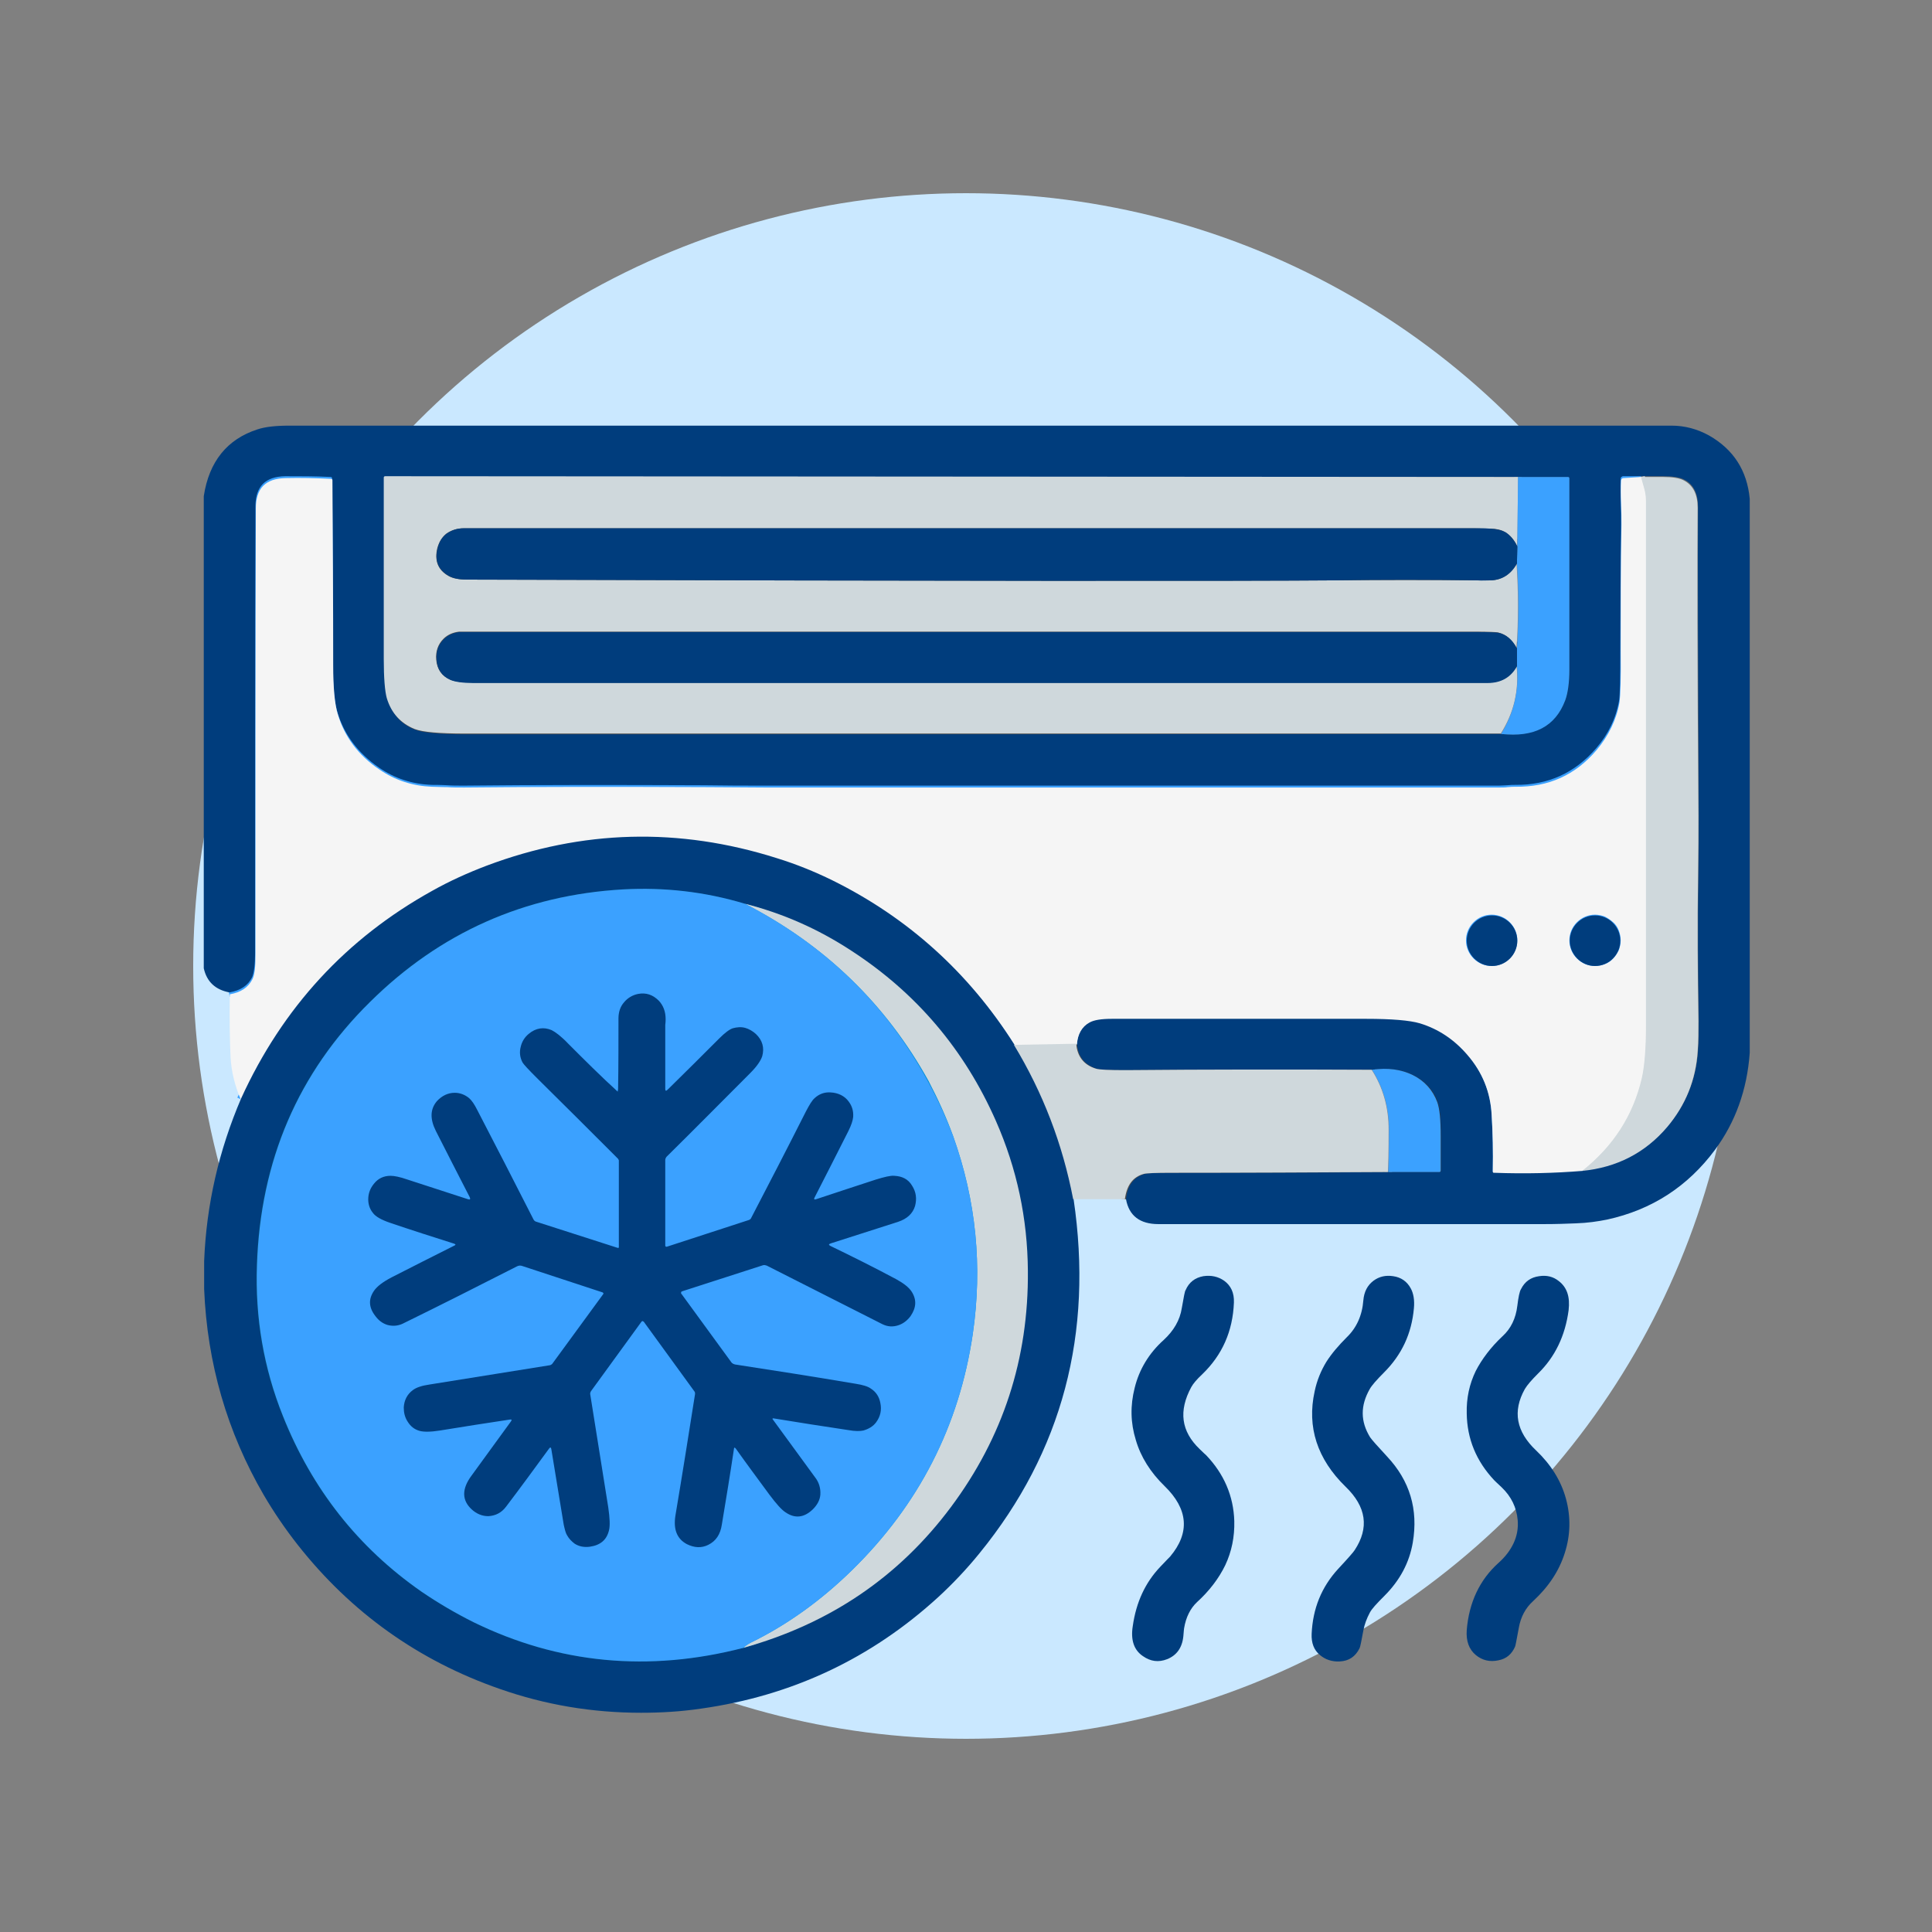
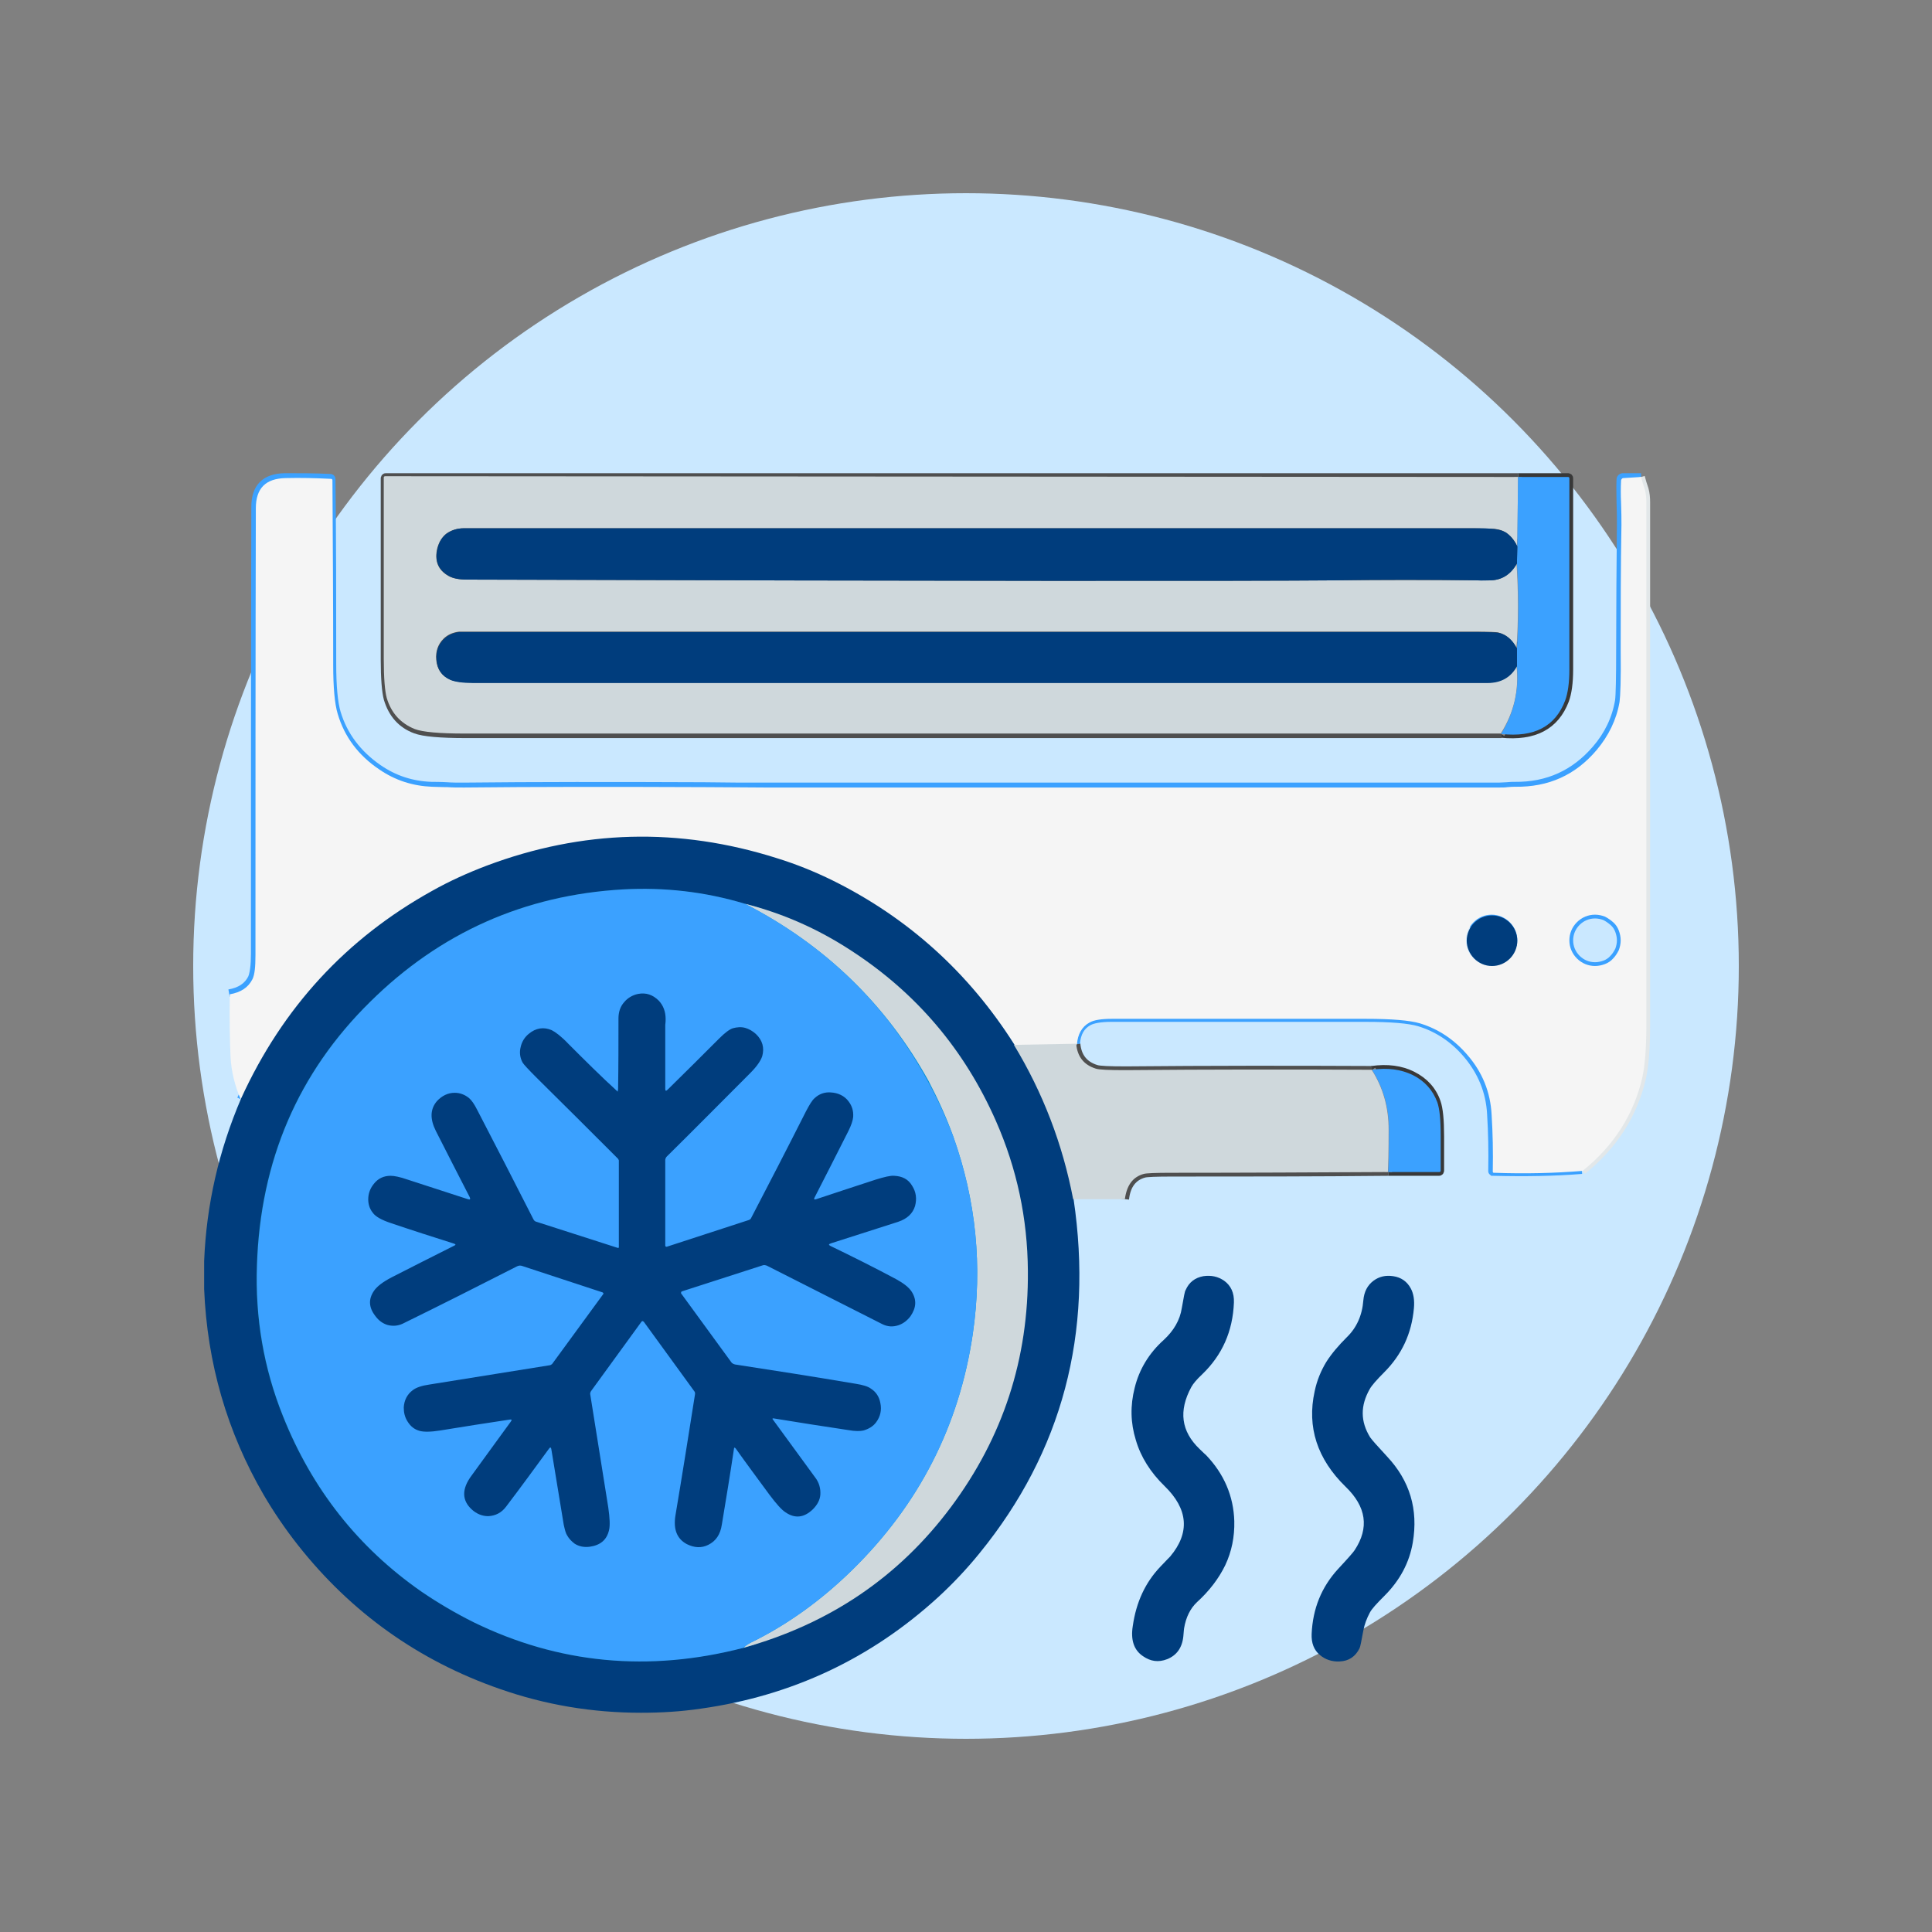
<svg xmlns="http://www.w3.org/2000/svg" version="1.1" id="Capa_1" x="0px" y="0px" viewBox="0 0 512 512" style="enable-background:new 0 0 512 512;" xml:space="preserve">
  <rect x="0" y="0" width="512" height="512" fill="#808080" stroke="none" />
  <style type="text/css">
	.st0{fill:#CAE8FF;}
	.st1{fill:none;stroke:#4F4F4F;stroke-width:2;}
	.st2{fill:none;stroke:#383838;stroke-width:2;}
	.st3{fill:none;stroke:#3BA1FF;stroke-width:2;}
	.st4{fill:none;stroke:#686C6E;stroke-width:2;}
	.st5{fill:none;stroke:#878787;stroke-width:2;}
	.st6{fill:none;stroke:#E2E7E9;stroke-width:2;}
	.st7{fill:none;stroke:#CACACA;stroke-width:2;}
	.st8{fill:none;stroke:#023C5E;stroke-width:2;}
	.st9{fill:none;stroke:#01557A;stroke-width:2;}
	.st10{fill:none;stroke:#0390D8;stroke-width:2;}
	.st11{fill:#003D7D;}
	.st12{fill:#F5F5F5;}
	.st13{fill:#CFD8DC;}
	.st14{fill:#3BA1FF;}
	.st15{fill-rule:evenodd;clip-rule:evenodd;fill:#3BA1FF;}
</style>
  <circle class="st0" cx="256" cy="256" r="204.8" />
  <g>
    <path class="st1" d="M298.2,317.8c0.4-3.7,2.1-5.9,5-6.7c0.7-0.2,3.2-0.3,7.4-0.3c19.1,0,38.2,0,57.3-0.2" />
    <path class="st2" d="M367.9,310.6l13.4,0c0.1,0,0.2,0,0.3-0.1c0.1-0.1,0.1-0.2,0.1-0.3c0-3.1,0-6.1,0-9.1c0-4.3-0.3-7.3-0.9-9   c-1.1-3.2-3.3-5.6-6.5-7.2c-3-1.5-6.6-2-10.8-1.4" />
    <path class="st1" d="M363.6,283.5c-21.6-0.1-43.3-0.1-65.1,0.1c-4.5,0-7.1-0.1-8-0.4c-3.2-1-4.9-3.2-5.2-6.6" />
    <path class="st3" d="M285.2,276.6c0.2-2.8,1.3-4.7,3.3-5.8c1.1-0.6,3.1-1,6-1c22.4,0,44.9,0,67.3,0c6.9,0,11.6,0.4,14.3,1.2   c4.9,1.5,9.1,4.3,12.6,8.4c3.9,4.6,6.1,9.9,6.4,15.9c0.3,4.8,0.4,9.8,0.3,14.9c0,0.1,0,0.1,0,0.2c0,0.1,0.1,0.1,0.1,0.1   s0.1,0.1,0.1,0.1c0.1,0,0.1,0,0.2,0c8.2,0.2,16,0.1,23.4-0.5" />
-     <path class="st4" d="M419.3,310.2c9.2-0.9,16.7-4.7,22.5-11.6c4.9-5.8,7.6-12.5,8.1-20.1c0.2-2.7,0.2-5.3,0.2-8   c-0.2-12.8-0.3-25.6-0.1-38.4c0.1-6.2,0.1-11.5,0.1-16c-0.2-40.9-0.3-68.1-0.2-81.6c0-3.6-1.2-6.1-3.7-7.3c-1.1-0.6-3-0.9-5.6-0.9   c-1.9,0-3.8,0-5.7,0" />
    <path class="st3" d="M434.9,126.4l-4.9,0c-0.1,0-0.3,0.1-0.4,0.2c-0.1,0.1-0.2,0.2-0.2,0.4c-0.1,2,0,4,0,5.9   c0.1,2.6,0.1,4.5,0.1,5.9c-0.1,11-0.2,22.1-0.2,33.1c0,7.8-0.1,12.4-0.3,13.8c-0.8,4.8-2.9,9.1-6.1,12.8   c-5.6,6.5-12.7,9.8-21.5,9.7c-0.5,0-1.2,0-2.1,0.1c-0.6,0-1.3,0.1-2.1,0.1c-64.9,0-129.9,0-194.8,0c-4.7,0-10.1,0-16-0.1   c-23.8-0.1-45-0.1-63.6,0.1c-1.7,0-3.1,0-4.4-0.1c-0.1,0-1.5-0.1-4.1-0.1c-5.2-0.2-9.8-1.7-14-4.6c-5.5-3.8-9.2-8.7-11-14.7   c-0.8-2.7-1.2-7-1.2-13.1c0-16.3,0-32.6-0.2-48.8c0-0.1,0-0.2-0.1-0.3c-0.1-0.1-0.2-0.1-0.3-0.1c-4-0.2-8-0.2-12-0.2   c-5.3,0.1-7.9,2.7-7.9,8c-0.1,39.4-0.1,78.9-0.1,118.3c0,3.2-0.3,5.3-0.8,6.5c-1.1,2.2-3.1,3.5-6,4" />
    <path class="st2" d="M397.8,194.5c8.8,0.9,14.4-2.1,17-8.9c0.7-1.9,1.1-4.6,1.1-8.2c0-16.8,0-33.7,0-50.6c0-0.1,0-0.2-0.1-0.3   s-0.2-0.1-0.3-0.1l-13.2,0" />
    <path class="st1" d="M402.3,126.4l-300,0c-0.1,0-0.2,0-0.3,0.1c-0.1,0.1-0.1,0.2-0.1,0.3c0,16,0,32,0,48c0,5.1,0.3,8.5,0.8,10.4   c1.2,4,3.6,6.8,7.4,8.2c2.1,0.8,6.6,1.2,13.4,1.2c91.5,0,182.9,0,274.4,0" />
    <path class="st5" d="M402.3,126.4l-0.2,18.4" />
    <path class="st1" d="M402.1,144.8c-0.8-1.7-1.9-3-3.3-3.8c-0.9-0.6-2.3-0.9-4-0.9c-1.1,0-2.5-0.1-4.1-0.1c-89.3,0-178.5,0-267.8,0   c-1.8,0-3.3,0.5-4.6,1.4c-1.1,0.9-1.9,2.1-2.4,3.8c-0.8,3.3,0.1,5.8,2.9,7.4c1.2,0.7,2.8,1,5,1c129.8,0.4,206.4,0.4,229.8,0.2   c12.6-0.1,25.2-0.1,37.8,0c1.2,0,2.4,0,3.6,0c3-0.1,5.3-1.6,6.9-4.4" />
    <path class="st5" d="M402,149.3c0.5,7.5,0.5,15,0,22.4" />
    <path class="st1" d="M402,171.8c-1.2-2.3-2.8-3.7-4.9-4.2c-0.5-0.1-2.5-0.2-6-0.2c-88.3,0-176.7,0-265,0c-2.9,0-4.3,0-4.4,0   c-1.6,0.2-3,0.8-4.1,1.9c-1.4,1.4-2.1,3.3-1.9,5.5c0.2,2.5,1.4,4.3,3.7,5.3c1.2,0.5,3.2,0.8,5.9,0.8c89.7,0,179.3,0,269,0   c3.5,0,6.1-1.5,7.7-4.4" />
    <path class="st5" d="M402,176.6c0.7,6.4-0.7,12.4-4.2,17.9" />
    <path class="st2" d="M402,176.6l0-4.8" />
    <path class="st2" d="M402,149.3l0.1-4.6" />
    <path class="st6" d="M434.9,126.4c0.3,1.1,0.6,2.2,1,3.3c0.3,1.1,0.4,2.2,0.4,3.4c0,46.2,0,92.5,0,138.7c0,6.1-0.4,10.7-1.1,13.9   c-2.3,9.8-7.6,18-15.8,24.6" />
    <path class="st7" d="M285.2,276.6l-16.5,0.3" />
    <path class="st3" d="M268.8,276.8c-12.1-19.1-28.2-33.6-48.3-43.3c-4.7-2.3-9.7-4.3-14.8-5.9c-25.9-8.1-51.4-7.5-76.8,2   c-5,1.9-9.9,4.1-14.5,6.7c-22.7,12.6-39.6,30.9-50.6,55" />
-     <path class="st3" d="M402.1,249.2c0-1.8-0.7-3.5-2-4.8c-1.3-1.3-3-2-4.8-2c-1.8,0-3.5,0.7-4.8,2c-1.3,1.3-2,3-2,4.8   c0,1.8,0.7,3.5,2,4.8c1.3,1.3,3,2,4.8,2c1.8,0,3.5-0.7,4.8-2S402.1,251,402.1,249.2z" />
+     <path class="st3" d="M402.1,249.2c0-1.8-0.7-3.5-2-4.8c-1.3-1.3-3-2-4.8-2c-1.8,0-3.5,0.7-4.8,2c0,1.8,0.7,3.5,2,4.8c1.3,1.3,3,2,4.8,2c1.8,0,3.5-0.7,4.8-2S402.1,251,402.1,249.2z" />
    <path class="st3" d="M429.5,249.2c0-0.9-0.2-1.8-0.5-2.6c-0.3-0.8-0.8-1.6-1.5-2.2s-1.4-1.1-2.2-1.5c-0.8-0.3-1.7-0.5-2.6-0.5   c-1.8,0-3.5,0.7-4.8,2c-1.3,1.3-2,3-2,4.8c0,1.8,0.7,3.5,2,4.8c1.3,1.3,3,2,4.8,2c0.9,0,1.8-0.2,2.6-0.5c0.8-0.3,1.6-0.8,2.2-1.5   c0.6-0.6,1.1-1.4,1.5-2.2C429.3,251,429.5,250.1,429.5,249.2z" />
    <path class="st1" d="M268.8,276.8c7.7,12.7,12.9,26.3,15.7,40.9" />
    <path class="st8" d="M196.9,436.7c22.9-6.4,41.3-18.8,55-37.3c13.8-18.5,20.6-39.4,20.4-62.6c-0.1-13.9-2.9-27.1-8.5-39.8   c-8.3-18.8-21-33.8-38.2-45c-8.9-5.8-18.4-10-28.3-12.5" />
    <path class="st9" d="M197.4,239.5c-10.6-3.2-21.4-4.4-32.3-3.8c-26.1,1.5-48.5,11.5-67,29.8c-19.1,18.8-29.1,42.1-30,69.8   c-0.5,13.9,1.8,27.3,6.9,40c7.7,19.3,19.9,34.8,36.7,46.5c4.4,3,9,5.7,13.8,8.1c22.5,11,46.4,13.3,71.5,6.8" />
    <path class="st10" d="M197.4,239.5c21.2,10.8,37.4,26.5,48.5,47.1c2.6,4.7,4.7,9.6,6.5,14.6c6.1,17,7.9,34.5,5.2,52.4   c-3.6,24.4-14.3,45.3-32.1,62.7c-8.2,8-17.1,14.4-26.7,19.1c-1,0.5-1.6,0.9-2,1.4" />
    <path class="st5" d="M363.6,283.5c3,4.7,4.5,9.9,4.5,15.9c0,5.7-0.1,9.4-0.2,11.2" />
-     <path class="st11" d="M463.7,132.2V279c-0.7,9.8-3.8,18.4-9.2,25.7c-7.2,9.7-16.7,15.9-28.6,18.5c-2.5,0.5-5.2,0.9-8.3,1   c-2.4,0.1-5.2,0.2-8.4,0.2c-34.1,0-68.1,0-102.2,0c-4.9,0-7.8-2.2-8.6-6.6c0.4-3.7,2.1-5.9,5-6.7c0.7-0.2,3.2-0.3,7.4-0.3   c19.1,0,38.2,0,57.3-0.2l13.4,0c0.1,0,0.2,0,0.3-0.1c0.1-0.1,0.1-0.2,0.1-0.3c0-3.1,0-6.1,0-9.1c0-4.3-0.3-7.3-0.9-9   c-1.1-3.2-3.3-5.6-6.5-7.2c-3-1.5-6.6-2-10.8-1.4c-21.6-0.1-43.3-0.1-65.1,0.1c-4.5,0-7.1-0.1-8-0.4c-3.2-1-4.9-3.2-5.2-6.6   c0.2-2.8,1.3-4.7,3.3-5.8c1.1-0.6,3.1-1,6-1c22.4,0,44.9,0,67.3,0c6.9,0,11.6,0.4,14.3,1.2c4.9,1.5,9.1,4.3,12.6,8.4   c3.9,4.6,6.1,9.9,6.4,15.9c0.3,4.8,0.4,9.8,0.3,14.9c0,0.1,0,0.1,0,0.2c0,0.1,0.1,0.1,0.1,0.1s0.1,0.1,0.1,0.1c0.1,0,0.1,0,0.2,0   c8.2,0.2,16,0.1,23.4-0.5c9.2-0.9,16.7-4.7,22.5-11.6c4.9-5.8,7.6-12.5,8.1-20.1c0.2-2.7,0.2-5.3,0.2-8   c-0.2-12.8-0.3-25.6-0.1-38.4c0.1-6.2,0.1-11.5,0.1-16c-0.2-40.9-0.3-68.1-0.2-81.6c0-3.6-1.2-6.1-3.7-7.3c-1.1-0.6-3-0.9-5.6-0.9   c-1.9,0-3.8,0-5.7,0l-4.9,0c-0.1,0-0.3,0.1-0.4,0.2c-0.1,0.1-0.2,0.2-0.2,0.4c-0.1,2,0,4,0,5.9c0.1,2.6,0.1,4.5,0.1,5.9   c-0.1,11-0.2,22.1-0.2,33.1c0,7.8-0.1,12.4-0.3,13.8c-0.8,4.8-2.9,9.1-6.1,12.8c-5.6,6.5-12.7,9.8-21.5,9.7c-0.5,0-1.2,0-2.1,0.1   c-0.6,0-1.3,0.1-2.1,0.1c-64.9,0-129.9,0-194.8,0c-4.7,0-10.1,0-16-0.1c-23.8-0.1-45-0.1-63.6,0.1c-1.7,0-3.1,0-4.4-0.1   c-0.1,0-1.5-0.1-4.1-0.1c-5.2-0.2-9.8-1.7-14-4.6c-5.5-3.8-9.2-8.7-11-14.7c-0.8-2.7-1.2-7-1.2-13.1c0-16.3,0-32.6-0.2-48.8   c0-0.1,0-0.2-0.1-0.3c-0.1-0.1-0.2-0.1-0.3-0.1c-4-0.2-8-0.2-12-0.2c-5.3,0.1-7.9,2.7-7.9,8c-0.1,39.4-0.1,78.9-0.1,118.3   c0,3.2-0.3,5.3-0.8,6.5c-1.1,2.2-3.1,3.5-6,4c-3.7-0.7-6-2.8-6.8-6.4V131.5c1.4-9.2,6.2-15.1,14.2-17.7c2.1-0.7,4.9-1,8.5-1   c122.1,0,244.2,0,366.3,0c3.5,0,6.8,0.9,9.9,2.6C459.4,119.1,463,124.7,463.7,132.2z M397.8,194.5c8.8,0.9,14.4-2.1,17-8.9   c0.7-1.9,1.1-4.6,1.1-8.2c0-16.8,0-33.7,0-50.6c0-0.1,0-0.2-0.1-0.3s-0.2-0.1-0.3-0.1l-13.2,0l-300,0c-0.1,0-0.2,0-0.3,0.1   c-0.1,0.1-0.1,0.2-0.1,0.3c0,16,0,32,0,48c0,5.1,0.3,8.5,0.8,10.4c1.2,4,3.6,6.8,7.4,8.2c2.1,0.8,6.6,1.2,13.4,1.2   C215,194.6,306.4,194.6,397.8,194.5z" />
    <path class="st12" d="M434.9,126.4c0.3,1.1,0.6,2.2,1,3.3c0.3,1.1,0.4,2.2,0.4,3.4c0,46.2,0,92.5,0,138.7c0,6.1-0.4,10.7-1.1,13.9   c-2.3,9.8-7.6,18-15.8,24.6c-7.4,0.6-15.2,0.8-23.4,0.5c-0.1,0-0.1,0-0.2,0c-0.1,0-0.1-0.1-0.1-0.1s-0.1-0.1-0.1-0.1   c0-0.1,0-0.1,0-0.2c0.1-5.1,0-10.1-0.3-14.9c-0.3-6.1-2.5-11.4-6.4-15.9c-3.5-4.1-7.7-6.9-12.6-8.4c-2.7-0.8-7.5-1.2-14.3-1.2   c-22.4,0-44.9,0-67.3,0c-2.8,0-4.8,0.3-6,1c-2,1.1-3.1,3.1-3.3,5.8l-16.5,0.3c-12.1-19.1-28.2-33.6-48.3-43.3   c-4.7-2.3-9.7-4.3-14.8-5.9c-25.9-8.1-51.4-7.5-76.8,2c-5,1.9-9.9,4.1-14.5,6.7c-22.7,12.6-39.6,30.9-50.6,55   c-1.7-3.9-2.6-7.7-2.8-11.5c-0.2-4.2-0.3-9.7-0.2-16.6c2.9-0.5,4.9-1.8,6-4c0.6-1.2,0.8-3.3,0.8-6.5c0-39.4,0-78.9,0.1-118.3   c0-5.3,2.6-7.9,7.9-8c4-0.1,8,0,12,0.2c0.1,0,0.2,0,0.3,0.1c0.1,0.1,0.1,0.2,0.1,0.3c0.1,16.3,0.2,32.6,0.2,48.8   c0,6.1,0.4,10.5,1.2,13.1c1.8,6.1,5.5,11,11,14.7c4.2,2.9,8.9,4.4,14,4.6c2.6,0.1,3.9,0.1,4.1,0.1c1.2,0.1,2.7,0.1,4.4,0.1   c18.6-0.2,39.8-0.2,63.6-0.1c5.9,0,11.3,0.1,16,0.1c64.9,0,129.9,0,194.8,0c0.8,0,1.5,0,2.1-0.1c0.9-0.1,1.6-0.1,2.1-0.1   c8.8,0.1,15.9-3.1,21.5-9.7c3.2-3.8,5.3-8.1,6.1-12.8c0.2-1.4,0.4-6,0.3-13.8c0-11,0-22.1,0.2-33.1c0-1.4,0-3.3-0.1-5.9   c-0.1-2-0.1-3.9,0-5.9c0-0.1,0.1-0.3,0.2-0.4c0.1-0.1,0.2-0.2,0.4-0.2L434.9,126.4z M402.1,249.2c0-1.8-0.7-3.5-2-4.8   c-1.3-1.3-3-2-4.8-2c-1.8,0-3.5,0.7-4.8,2c-1.3,1.3-2,3-2,4.8c0,1.8,0.7,3.5,2,4.8c1.3,1.3,3,2,4.8,2c1.8,0,3.5-0.7,4.8-2   S402.1,251,402.1,249.2z M429.5,249.2c0-0.9-0.2-1.8-0.5-2.6c-0.3-0.8-0.8-1.6-1.5-2.2s-1.4-1.1-2.2-1.5c-0.8-0.3-1.7-0.5-2.6-0.5   c-1.8,0-3.5,0.7-4.8,2c-1.3,1.3-2,3-2,4.8c0,1.8,0.7,3.5,2,4.8c1.3,1.3,3,2,4.8,2c0.9,0,1.8-0.2,2.6-0.5c0.8-0.3,1.6-0.8,2.2-1.5   c0.6-0.6,1.1-1.4,1.5-2.2C429.3,251,429.5,250.1,429.5,249.2z" />
    <path class="st13" d="M402.3,126.4l-0.2,18.4c-0.8-1.7-1.9-3-3.3-3.8c-0.9-0.6-2.3-0.9-4-0.9c-1.1,0-2.5-0.1-4.1-0.1   c-89.3,0-178.5,0-267.8,0c-1.8,0-3.3,0.5-4.6,1.4c-1.1,0.9-1.9,2.1-2.4,3.8c-0.8,3.3,0.1,5.8,2.9,7.4c1.2,0.7,2.8,1,5,1   c129.8,0.4,206.4,0.4,229.8,0.2c12.6-0.1,25.2-0.1,37.8,0c1.2,0,2.4,0,3.6,0c3-0.1,5.3-1.6,6.9-4.4c0.5,7.5,0.5,15,0,22.4   c-1.2-2.3-2.8-3.7-4.9-4.2c-0.5-0.1-2.5-0.2-6-0.2c-88.3,0-176.7,0-265,0c-2.9,0-4.3,0-4.4,0c-1.6,0.2-3,0.8-4.1,1.9   c-1.4,1.4-2.1,3.3-1.9,5.5c0.2,2.5,1.4,4.3,3.7,5.3c1.2,0.5,3.2,0.8,5.9,0.8c89.7,0,179.3,0,269,0c3.5,0,6.1-1.5,7.7-4.4   c0.7,6.4-0.7,12.4-4.2,17.9c-91.4,0-182.9,0-274.4,0c-6.9,0-11.3-0.4-13.4-1.2c-3.7-1.5-6.2-4.2-7.4-8.2c-0.5-1.8-0.8-5.3-0.8-10.4   c0-16,0-32,0-48c0-0.1,0-0.2,0.1-0.3c0.1-0.1,0.2-0.1,0.3-0.1L402.3,126.4z" />
    <path class="st14" d="M402.3,126.4l13.2,0c0.1,0,0.2,0,0.3,0.1s0.1,0.2,0.1,0.3c0,16.9,0,33.8,0,50.6c0,3.5-0.4,6.3-1.1,8.2   c-2.6,6.9-8.2,9.9-17,8.9c3.4-5.5,4.8-11.5,4.2-17.9l0-4.8c0.5-7.5,0.5-14.9,0-22.4l0.1-4.6L402.3,126.4z" />
-     <path class="st13" d="M434.9,126.4c1.9,0,3.8,0,5.7,0c2.6,0,4.5,0.3,5.6,0.9c2.5,1.3,3.7,3.7,3.7,7.3c-0.1,13.5-0.1,40.7,0.2,81.6   c0,4.4,0,9.8-0.1,16c-0.2,12.8-0.1,25.6,0.1,38.4c0,2.7,0,5.3-0.2,8c-0.5,7.6-3.2,14.3-8.1,20.1c-5.8,6.8-13.3,10.7-22.5,11.6   c8.3-6.6,13.5-14.7,15.8-24.6c0.7-3.1,1.1-7.8,1.1-13.9c0-46.2,0-92.5,0-138.7c0-1.2-0.1-2.3-0.4-3.4   C435.5,128.6,435.2,127.5,434.9,126.4z" />
    <path class="st11" d="M402.1,144.8l-0.1,4.6c-1.6,2.8-3.9,4.3-6.9,4.4c-1.2,0-2.4,0.1-3.6,0c-12.6-0.2-25.2-0.2-37.8,0   c-23.4,0.2-100,0.2-229.8-0.2c-2.1,0-3.8-0.3-5-1c-2.8-1.6-3.8-4.1-2.9-7.4c0.4-1.7,1.2-2.9,2.4-3.8c1.3-0.9,2.8-1.4,4.6-1.4   c89.3,0,178.5,0,267.8,0c1.6,0,3,0,4.1,0.1c1.7,0.1,3,0.4,4,0.9C400.2,141.8,401.3,143.1,402.1,144.8z" />
    <path class="st11" d="M402,171.8l0,4.8c-1.6,2.9-4.2,4.4-7.7,4.4c-89.7,0-179.3,0-269,0c-2.7,0-4.7-0.3-5.9-0.8   c-2.3-1-3.5-2.8-3.7-5.3c-0.2-2.3,0.5-4.1,1.9-5.5c1.1-1.1,2.5-1.7,4.1-1.9c0,0,1.5,0,4.4,0c88.3,0,176.7,0,265,0   c3.5,0,5.5,0.1,6,0.2C399.1,168.1,400.8,169.5,402,171.8z" />
    <path class="st11" d="M268.8,276.8c7.7,12.7,12.9,26.3,15.7,40.9c5.3,35.7-3,67-24.9,93.9c-3.4,4.2-7.1,8.1-10.9,11.6   c-17.8,16.3-38.8,26.2-62.9,29.6c-5.4,0.8-10.7,1.1-15.9,1.1c-13,0-25.4-2.1-37.4-6.3c-21.6-7.5-39.5-20.3-53.6-38.2   c-3.3-4.2-6.3-8.6-9-13.2c-9.7-16.7-15-34.9-15.8-54.6v-7.4c0.6-15,3.9-29.3,9.8-43.1c11-24.1,27.9-42.4,50.6-55   c4.6-2.6,9.5-4.8,14.5-6.7c25.3-9.5,50.9-10.2,76.8-2c5.2,1.6,10.1,3.6,14.8,5.9C240.6,243.2,256.7,257.7,268.8,276.8z    M196.9,436.7c22.9-6.4,41.3-18.8,55-37.3c13.8-18.5,20.6-39.4,20.4-62.6c-0.1-13.9-2.9-27.1-8.5-39.8c-8.3-18.8-21-33.8-38.2-45   c-8.9-5.8-18.4-10-28.3-12.5c-10.6-3.2-21.4-4.4-32.3-3.8c-26.1,1.5-48.5,11.5-67,29.8c-19.1,18.8-29.1,42.1-30,69.8   c-0.5,13.9,1.8,27.3,6.9,40c7.7,19.3,19.9,34.8,36.7,46.5c4.4,3,9,5.7,13.8,8.1C147.9,440.9,171.7,443.2,196.9,436.7z" />
    <path class="st13" d="M197.4,239.5c9.9,2.5,19.3,6.6,28.3,12.5c17.2,11.2,29.9,26.2,38.2,45c5.6,12.7,8.4,25.9,8.5,39.8   c0.2,23.3-6.6,44.1-20.4,62.6c-13.8,18.5-32.1,30.9-55,37.3c0.4-0.4,1-0.9,2-1.4c9.6-4.7,18.5-11.1,26.7-19.1   c17.8-17.4,28.5-38.3,32.1-62.7c2.6-17.9,0.9-35.3-5.2-52.4c-1.8-5-4-9.8-6.5-14.6C234.8,266.1,218.6,250.4,197.4,239.5z" />
    <path class="st11" d="M395.4,256c3.7,0,6.7-3,6.7-6.7c0-3.7-3-6.7-6.7-6.7c-3.7,0-6.7,3-6.7,6.7C388.7,252.9,391.7,256,395.4,256z" />
-     <path class="st11" d="M422.7,256c3.7,0,6.7-3,6.7-6.7c0-3.7-3-6.7-6.7-6.7s-6.7,3-6.7,6.7C416,252.9,419,256,422.7,256z" />
    <path class="st13" d="M285.2,276.6c0.3,3.4,2,5.6,5.2,6.6c0.9,0.3,3.5,0.4,8,0.4c21.8-0.2,43.5-0.2,65.1-0.1   c3,4.7,4.5,9.9,4.5,15.9c0,5.7-0.1,9.4-0.2,11.2c-19.1,0.1-38.2,0.2-57.3,0.2c-4.2,0-6.7,0.1-7.4,0.3c-2.9,0.8-4.5,3-5,6.7h-13.7   c-2.8-14.6-8-28.2-15.7-40.9L285.2,276.6z" />
    <path class="st14" d="M367.9,310.6c0.1-1.8,0.2-5.6,0.2-11.2c0-5.9-1.5-11.2-4.5-15.9c4.2-0.6,7.7-0.1,10.8,1.4   c3.2,1.6,5.3,4,6.5,7.2c0.6,1.7,0.9,4.6,0.9,9c0,3,0,6,0,9.1c0,0.1,0,0.2-0.1,0.3c-0.1,0.1-0.2,0.1-0.3,0.1L367.9,310.6z" />
    <path class="st11" d="M308.6,393.8c-3.7-3.6-6.3-7.7-7.6-12.2c-1.4-4.5-1.5-9.1-0.3-13.8c1.2-4.9,3.8-9.2,7.7-12.7   c2.6-2.4,4.3-5.2,4.8-8.5c0.5-2.9,0.8-4.5,1-4.7c0.9-2.1,2.5-3.3,4.7-3.7c2.1-0.3,3.9,0.1,5.5,1.2c1.8,1.3,2.7,3.2,2.6,5.8   c-0.3,7.6-3.1,13.9-8.4,19c-1.5,1.4-2.4,2.5-2.9,3.4c-3.4,6.3-2.7,11.7,2.2,16.4c1.1,1.1,1.7,1.6,1.7,1.6c4.8,5,7.3,10.9,7.5,17.5   c0.1,4.2-0.7,8.1-2.4,11.7c-1.7,3.5-4.2,6.8-7.5,9.8c-1.7,1.6-2.9,3.9-3.4,6.9c0,0-0.1,0.7-0.2,2.1c-0.3,3.1-1.8,5.1-4.3,6.1   c-2.3,0.9-4.4,0.6-6.4-0.8c-2.4-1.6-3.3-4.3-2.7-8c0.9-6.3,3.3-11.5,7.3-15.7c1.7-1.8,2.6-2.7,2.6-2.7   C315.4,406.2,314.9,399.9,308.6,393.8z" />
    <path class="st11" d="M356.6,394c-7.5-7.3-10.3-15.8-8.2-25.3c0.6-2.9,1.7-5.5,3.1-7.8c1.4-2.2,3.2-4.3,5.4-6.5   c2.6-2.5,4.1-5.8,4.4-9.8c0.2-2.3,1.1-4,2.7-5.2c1.5-1.1,3.2-1.5,5.2-1.2c2.1,0.3,3.7,1.4,4.7,3.3c0.7,1.3,1,3.1,0.8,5.2   c-0.6,6.7-3.2,12.3-7.9,17c-2,2-3.3,3.5-3.8,4.4c-2.5,4.4-2.5,8.6,0.1,12.8c0.4,0.6,1.9,2.3,4.5,5.1c6,6.4,8.3,14,6.8,22.8   c-0.9,5.3-3.4,10-7.5,14.1c-2.1,2.1-3.4,3.5-3.9,4.5c-0.8,1.5-1.4,3.1-1.7,4.7c-0.5,2.7-0.8,4.3-1,4.7c-1.1,2.2-2.8,3.4-5.3,3.5   c-2,0.1-3.8-0.5-5.2-1.7c-1.6-1.3-2.3-3.2-2.2-5.6c0.3-6.7,2.6-12.4,7-17.2c2.7-2.9,4.1-4.5,4.4-5   C362.9,404.9,362.1,399.3,356.6,394z" />
-     <path class="st11" d="M398.2,354.1c2.2-2,3.5-4.7,3.9-8c0.3-2.4,0.6-3.9,1-4.5c1-2,2.6-3.1,4.8-3.4c2-0.3,3.7,0.1,5.2,1.3   c2.2,1.7,3,4.2,2.6,7.7c-0.9,6.8-3.6,12.4-8.1,16.8c-1.8,1.8-2.9,3.1-3.5,4.1c-3.3,5.9-2.3,11.3,3,16.3c3.9,3.7,6.6,8,7.9,12.8   c1.3,4.8,1.2,9.6-0.3,14.3c-1.5,4.8-4.3,9-8.4,12.8c-2,1.8-3.3,4.2-3.8,7.1c-0.6,3.2-0.9,4.9-1,5c-0.9,2-2.3,3.2-4.4,3.6   c-2.3,0.5-4.3,0-6-1.4c-1.8-1.5-2.6-3.7-2.4-6.6c0.6-7.3,3.4-13.3,8.4-17.8c1.8-1.6,3.1-3.3,4-5.2c0.9-1.9,1.3-4,1.1-6.2   c-0.3-3.3-1.7-6.2-4.2-8.6c-1.3-1.2-2-1.9-2-1.9c-4.8-5.1-7.2-11-7.3-17.7c-0.1-4.1,0.7-7.8,2.4-11.3   C392.7,360.2,395.1,357,398.2,354.1z" />
    <path class="st15" d="M245.9,286.6c-11.1-20.5-27.3-36.2-48.5-47.1c-10.6-3.2-21.4-4.4-32.3-3.8c-26.1,1.5-48.5,11.5-67,29.8   c-19.1,18.8-29.1,42.1-30,69.8c-0.5,13.9,1.8,27.3,6.9,40c7.7,19.3,19.9,34.8,36.7,46.5c4.4,3,9,5.7,13.8,8.1   c22.5,11,46.4,13.3,71.5,6.8c0.4-0.4,1-0.9,2-1.4c9.6-4.7,18.5-11.1,26.7-19.1c17.8-17.4,28.5-38.3,32.1-62.7   c2.6-17.9,0.9-35.3-5.2-52.4C250.7,296.2,248.5,291.3,245.9,286.6z M109.8,286.8c0.1-0.2,0.3-0.4,0.4-0.5c1.4-1.6,3.1-2.4,5.2-2.4   c1.4,0,2.6,0.4,3.7,1.2c-1.1-0.8-2.3-1.2-3.7-1.2c-2.1,0-3.8,0.8-5.2,2.4C110.1,286.4,109.9,286.6,109.8,286.8z" />
    <path class="st11" d="M163.8,288.6c0.1-6.2,0.1-12.4,0.1-18.7c0-1.7,0.5-3.2,1.5-4.3c0.9-1.1,2.2-1.9,3.7-2.2   c2.1-0.4,3.9,0.2,5.5,1.8c1.2,1.3,1.8,2.9,1.8,4.9c0,0.9-0.1,1.4-0.1,1.5c0,5.6,0,11.2,0,17c0,0.5,0.2,0.6,0.6,0.2   c4.6-4.5,9.1-9,13.7-13.6c1.5-1.5,2.7-2.4,3.6-2.7c1.1-0.3,2.2-0.4,3.3-0.1c1,0.3,1.9,0.8,2.8,1.6c1.8,1.7,2.3,3.7,1.7,5.9   c-0.4,1.2-1.4,2.7-3.2,4.5c-7.2,7.2-14.5,14.6-22.1,22.1c-0.2,0.2-0.4,0.6-0.4,0.9v22.6c0,0.1,0,0.1,0,0.2c0,0,0.1,0.1,0.1,0.1   c0,0,0.1,0.1,0.1,0.1c0.1,0,0.1,0,0.2,0l21.8-7.1c0.2-0.1,0.4-0.2,0.5-0.4c4.9-9.4,9.8-18.9,14.6-28.4c0.9-1.7,1.6-2.9,2.3-3.5   c1.2-1.1,2.6-1.6,4.2-1.5c2,0.1,3.7,0.9,4.8,2.4c0.9,1.2,1.3,2.5,1.2,4.1c-0.1,1-0.5,2.2-1.3,3.8c-2.9,5.8-5.9,11.6-8.9,17.5   c-0.3,0.5-0.1,0.7,0.4,0.5c5.4-1.8,10.6-3.5,15.8-5.2c2.3-0.7,3.9-1.1,4.9-1c2.1,0.1,3.7,0.9,4.7,2.6c1.1,1.7,1.3,3.5,0.8,5.4   c-0.6,2-2.1,3.4-4.5,4.2c-5.9,1.9-11.8,3.8-17.8,5.7c-0.6,0.2-0.7,0.4-0.1,0.7c5.8,2.8,11.6,5.7,17.4,8.8c2,1.1,3.4,2.2,4.1,3.3   c1.4,2.2,1.2,4.3-0.3,6.5c-0.9,1.2-2,2-3.2,2.4c-1.5,0.5-2.9,0.4-4.3-0.3c-10.3-5.2-20.5-10.4-30.6-15.5c-0.3-0.1-0.6-0.2-1-0.1   l-21.4,6.9c-0.1,0-0.1,0.1-0.2,0.1c-0.1,0.1-0.1,0.1-0.1,0.2c0,0.1,0,0.2,0,0.2c0,0.1,0,0.2,0.1,0.2l13.2,18.1   c0.2,0.3,0.6,0.5,1,0.6c10.5,1.6,21.2,3.3,31.9,5.1c1.9,0.3,3.3,0.7,4.1,1.3c1.4,0.9,2.2,2.2,2.5,3.8c0.4,1.9,0,3.6-1.1,5.1   c-0.8,1.1-2,1.8-3.4,2.2c-0.9,0.2-2.2,0.2-3.9-0.1c-6.6-1-13.2-2-19.8-3.1c-0.4-0.1-0.5,0.1-0.2,0.4c3.7,5.1,7.4,10.1,11.1,15.2   c1.1,1.4,1.5,3,1.4,4.6c-0.1,1.4-0.8,2.7-2,3.9c-2.3,2.2-4.7,2.5-7.2,0.8c-1.1-0.7-2.5-2.3-4.3-4.7c-3-4.1-6-8.1-8.9-12.2   c-0.3-0.4-0.5-0.3-0.5,0.1c-1,6.7-2.1,13.4-3.2,20c-0.4,2.7-1.6,4.4-3.6,5.4c-1.8,0.9-3.7,0.8-5.7-0.2c-2.6-1.4-3.6-3.9-3-7.6   c1.8-10.7,3.5-21.4,5.2-32.2c0-0.2,0-0.5-0.2-0.7l-13.3-18.3c0-0.1-0.1-0.1-0.2-0.2c-0.1,0-0.2-0.1-0.2-0.1c-0.1,0-0.2,0-0.2,0.1   c-0.1,0-0.1,0.1-0.2,0.2l-13.3,18.3c-0.1,0.2-0.2,0.4-0.2,0.7c1.6,10,3.2,20,4.8,30.1c0.4,2.8,0.5,4.8,0.2,6   c-0.6,2.6-2.3,4-5.1,4.4c-1.6,0.2-2.9-0.1-4-0.8c-0.8-0.6-1.5-1.3-2-2.2c-0.4-0.6-0.6-1.5-0.9-2.8c-1.1-6.6-2.2-13.3-3.3-20.1   c-0.1-0.5-0.3-0.5-0.6-0.1c-3.8,5.2-7.6,10.4-11.4,15.4c-1.2,1.6-2.8,2.4-4.7,2.5c-1.6,0-3.1-0.6-4.4-1.8c-2.6-2.4-2.7-5.4,0-9   c3.3-4.6,6.8-9.3,10.4-14.3c0.3-0.4,0.2-0.6-0.3-0.5c-6.1,0.9-12.3,1.9-18.5,2.9c-2.5,0.4-4.3,0.4-5.4,0.1   c-1.4-0.4-2.4-1.2-3.2-2.5c-0.7-1.1-1-2.3-1-3.7c0.1-1.9,0.9-3.5,2.4-4.6c0.9-0.7,2.4-1.2,4.5-1.5c10.6-1.7,21.2-3.4,31.8-5.1   c0.2,0,0.4-0.2,0.6-0.3l13.6-18.6c0,0,0-0.1,0-0.1c0,0,0-0.1,0-0.1c0,0,0-0.1-0.1-0.1c0,0-0.1-0.1-0.1-0.1l-21.3-7   c-0.5-0.2-1-0.1-1.4,0.1c-10.2,5.2-20.3,10.3-30.3,15.2c-1.3,0.6-2.7,0.7-4.1,0.3c-1.2-0.4-2.2-1.1-3.1-2.3   c-1.8-2.3-1.9-4.5-0.4-6.7c0.8-1.2,2.4-2.4,4.7-3.6c5.5-2.8,11-5.6,16.6-8.4c0.4-0.2,0.4-0.3,0-0.5c-5.7-1.8-11.3-3.6-16.9-5.5   c-2.4-0.8-4-1.7-4.7-2.7c-0.9-1.1-1.3-2.5-1.2-4c0.1-1.4,0.6-2.6,1.5-3.7c1.1-1.4,2.6-2.1,4.4-2.1c1,0,2.5,0.3,4.5,1   c5.2,1.7,10.5,3.4,16,5.2c0.6,0.2,0.7,0,0.5-0.5c-3.1-6-6.1-11.9-9-17.6c-1.6-3.2-1.5-5.8,0.3-7.9c1.3-1.4,2.9-2.2,4.7-2.2   c1.4,0,2.7,0.5,3.8,1.4c0.7,0.6,1.4,1.6,2.2,3.2c5,9.6,9.9,19.2,14.9,29c0.1,0.2,0.3,0.4,0.5,0.5l21.8,7c0,0,0.1,0,0.1,0   c0,0,0.1,0,0.1,0c0,0,0.1-0.1,0.1-0.1c0,0,0-0.1,0-0.1l0-22.9c0-0.1,0-0.2-0.1-0.3c0-0.1-0.1-0.2-0.2-0.3   c-7.2-7.2-14.3-14.3-21.4-21.3c-2.3-2.3-3.5-3.6-3.8-4.1c-0.7-1.3-0.9-2.7-0.5-4.2c0.3-1.3,1-2.5,2.1-3.4c1.9-1.6,4-1.9,6.1-1   c1,0.5,2.5,1.6,4.4,3.6c4.3,4.3,8.6,8.6,13.1,12.7C163.7,288.9,163.8,288.9,163.8,288.6z" />
  </g>
</svg>